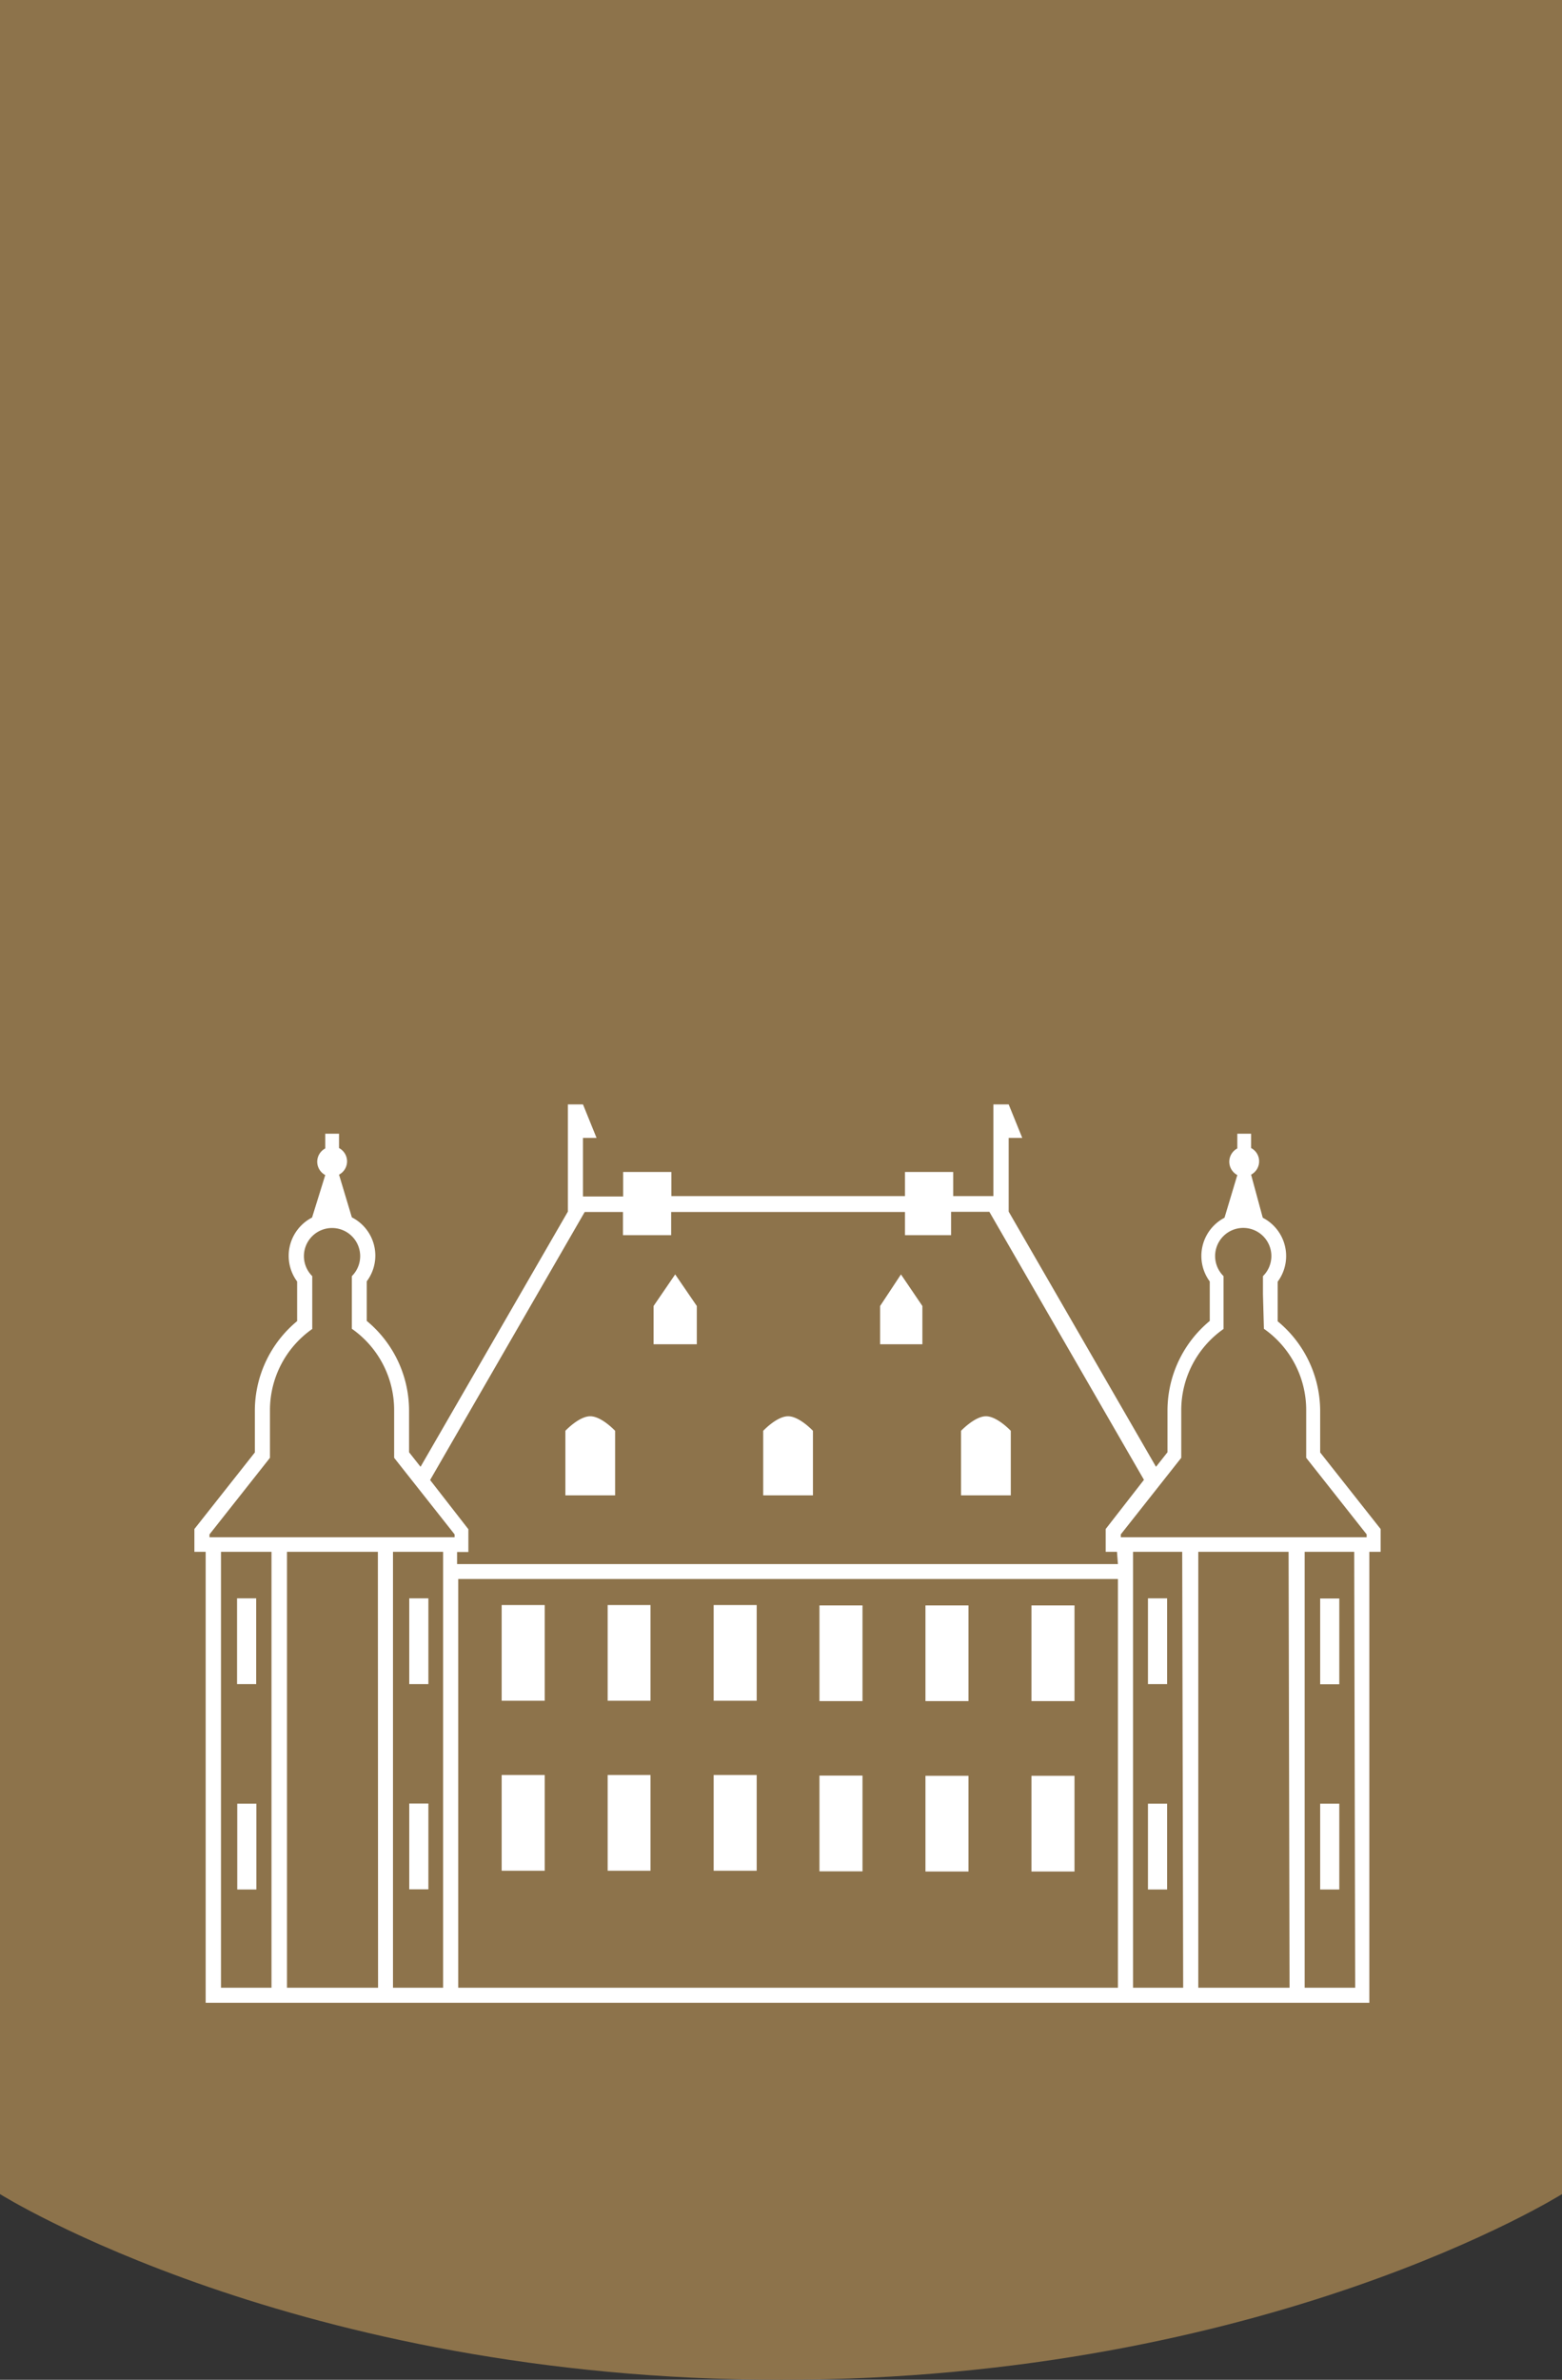
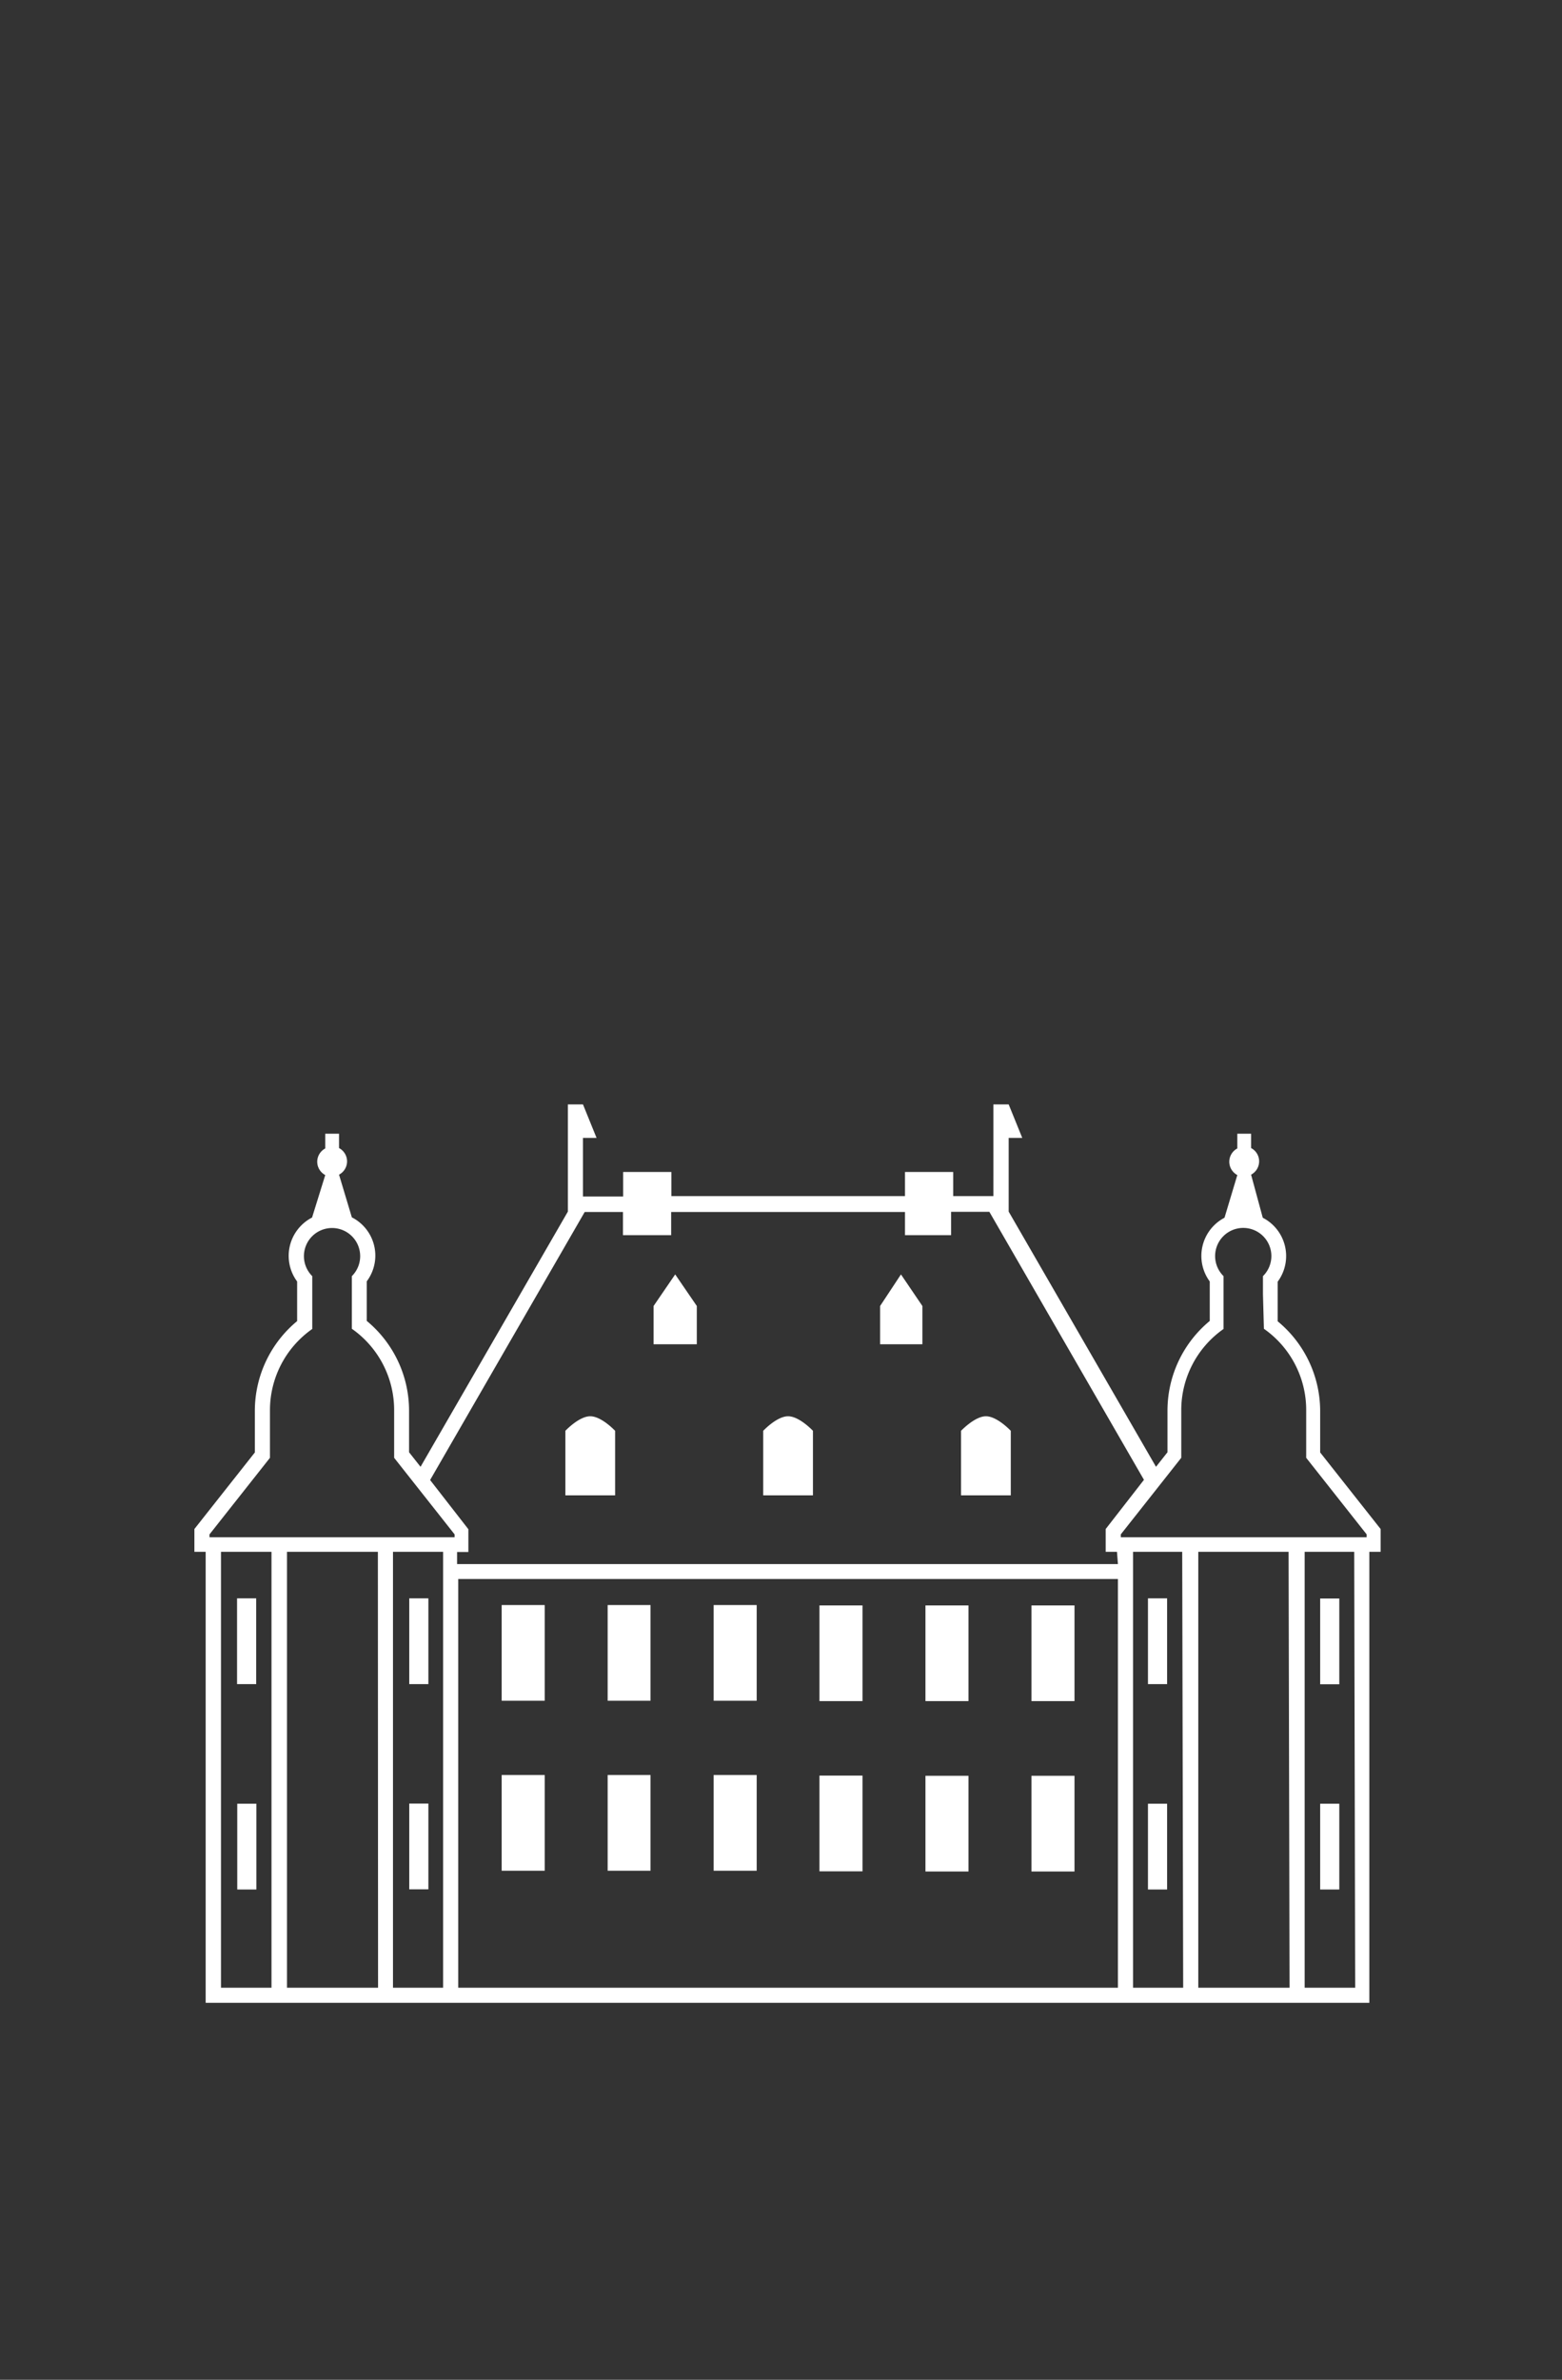
<svg xmlns="http://www.w3.org/2000/svg" id="Ebene_1" data-name="Ebene 1" viewBox="0 0 81.64 124.31">
  <rect x="0" y="0" width="81.64" height="124.31" fill="#333333" stroke="none" />
  <defs>
    <style>.cls-1{fill:#8d734b;}.cls-2{fill:#fff;}</style>
  </defs>
  <title>MP-Logo-Icon</title>
-   <path class="cls-1" d="M0-.22V114.39s15.44,9.7,40.82,9.7,40.82-9.7,40.82-9.7V-.22Z" transform="translate(0 0.22)" />
  <path class="cls-2" d="M60,83.27h1v4.48H60ZM60,94h1v4.48H60Zm9-10.72h1v4.48H69ZM69,94h1v4.48H69ZM41.19,73.76c.59,0,1.3.76,1.3.76v3.37h-2.6V74.52s.71-.76,1.3-.76m10.34,0c.59,0,1.3.76,1.3.76v3.37h-2.6V74.52s.72-.76,1.3-.76m-4.44-7.41L48.21,68V70H46V68ZM30.85,73.76c.59,0,1.3.76,1.3.76v3.37H29.55V74.52s.71-.76,1.3-.76m4.44-7.41L36.42,68V70H34.16V68ZM21.39,83.27h1v4.48h-1Zm0,10.72h1v4.48h-1Zm-9-10.72h1v4.48h-1ZM12.4,94h1v4.48h-1Zm38.22,3.54H48.37v-5h2.25Zm5.54,0H53.91v-5h2.25ZM45.08,88.64H42.83v-5h2.25Zm5.54,0H48.37v-5h2.25Zm5.54,0H53.91v-5h2.25ZM37.3,92.5h2.25v5H37.3Zm-5.54,0H34v5H31.76Zm-5.54,0h2.25v5H26.22ZM37.3,83.62h2.25v5H37.3Zm-5.54,0H34v5H31.76Zm-5.54,0h2.25v5H26.22ZM45.08,97.53H42.83v-5h2.25ZM66,63.39a2.25,2.25,0,0,1,.78,3.34v2.07A6.08,6.08,0,0,1,69,73.45v2.2l3.16,4v1.19h-.59v23.56H10.75V80.84h-.59V79.65l3.16-4v-2.2a6.08,6.08,0,0,1,2.21-4.66V66.72a2.25,2.25,0,0,1,.78-3.34L17,61.16a.79.79,0,0,1-.42-.7.79.79,0,0,1,.42-.69V59h.72v.75a.79.79,0,0,1,.42.69.79.79,0,0,1-.42.7l.67,2.23a2.24,2.24,0,0,1,.78,3.34v2.07a6.08,6.08,0,0,1,2.21,4.66v2.2l.6.76,7.7-13.33v-5.6h.79l.71,1.75h-.71v3.06h2.1V61h2.52v1.26H47.3V61h2.52v1.26h2.1V57.47h.8l.71,1.75h-.71v3.85l7.7,13.33.6-.76v-2.2a6.08,6.08,0,0,1,2.21-4.66V66.72A2.25,2.25,0,0,1,64,63.39l.67-2.23a.79.79,0,0,1-.42-.7.79.79,0,0,1,.42-.69V59h.72v.75a.78.78,0,0,1,.42.69.79.79,0,0,1-.42.7Zm4.78,17.45H68.19v22.77h2.64Zm-3.43,0H62.63v22.77H67.4Zm-5.56,0H59.22v22.77h2.62Zm-3.41,0h-.59V79.65l2-2.57-8.08-14h-2V64.3H47.3V63.09H35.08V64.3H32.56V63.09h-2l-8.08,14,2,2.57v1.19h-.59v.63H58.43Zm7.63-13.46v-.94a1.47,1.47,0,1,0-2.06,0V69.2a5.18,5.18,0,0,0-2.21,4.26v2.47l-3.16,4v.15H71.43v-.15l-3.16-4V73.45a5.18,5.18,0,0,0-2.21-4.26ZM58.43,82.26H23.95v21.35H58.43ZM23.16,80.84H20.54v22.77h2.62Zm-3.41,0H15v22.77h4.76Zm-5.56,0H11.55v22.77h2.64Zm2.13-13.46V69.2a5.18,5.18,0,0,0-2.21,4.26v2.47l-3.16,4v.15H23.76v-.15l-3.16-4V73.45a5.18,5.18,0,0,0-2.21-4.26V66.44a1.47,1.47,0,1,0-2.07,0Z" transform="translate(0 0.22)" />
</svg>